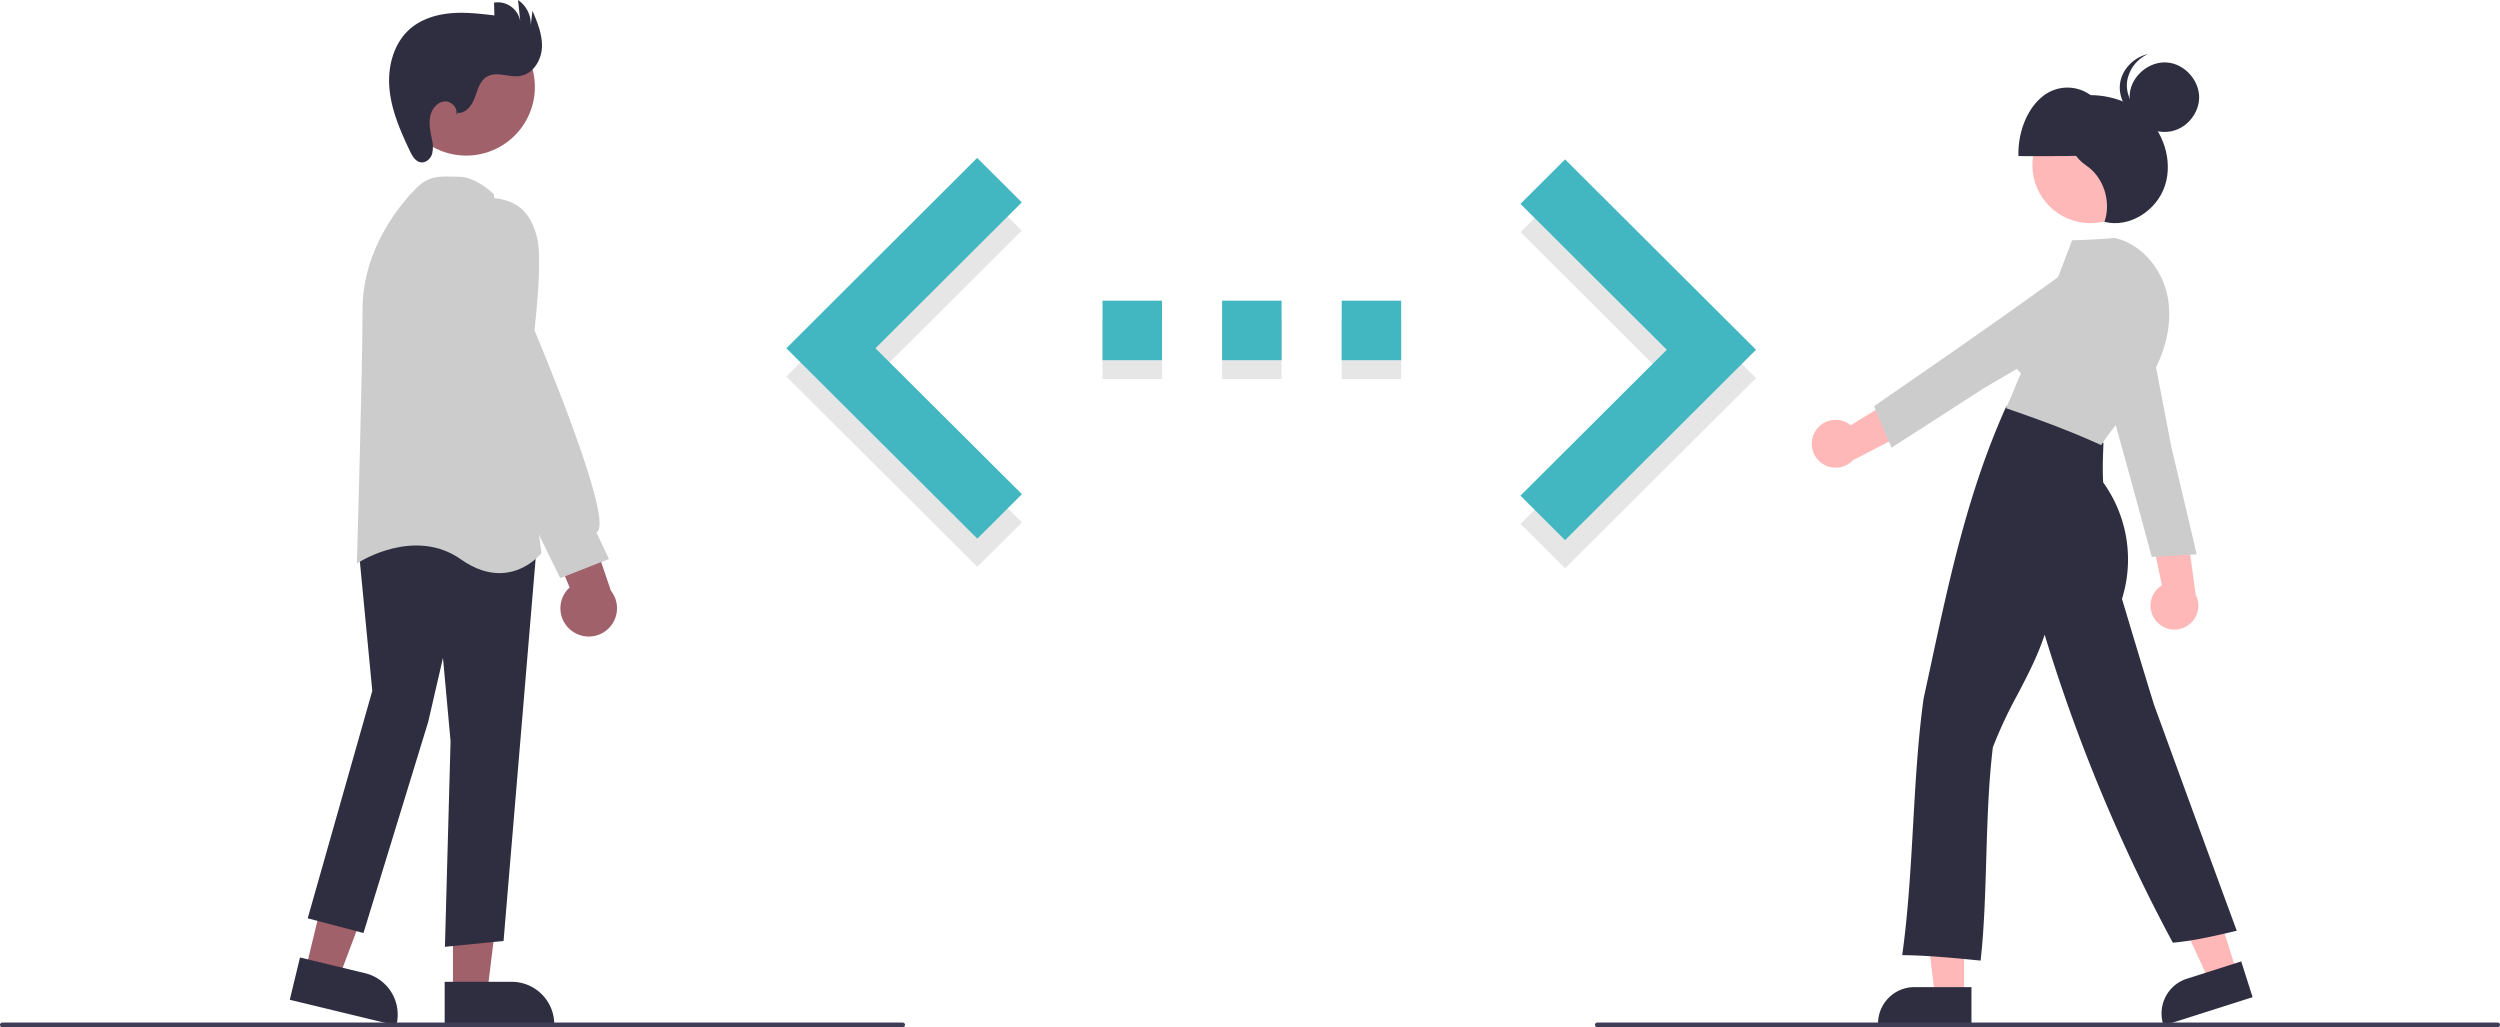
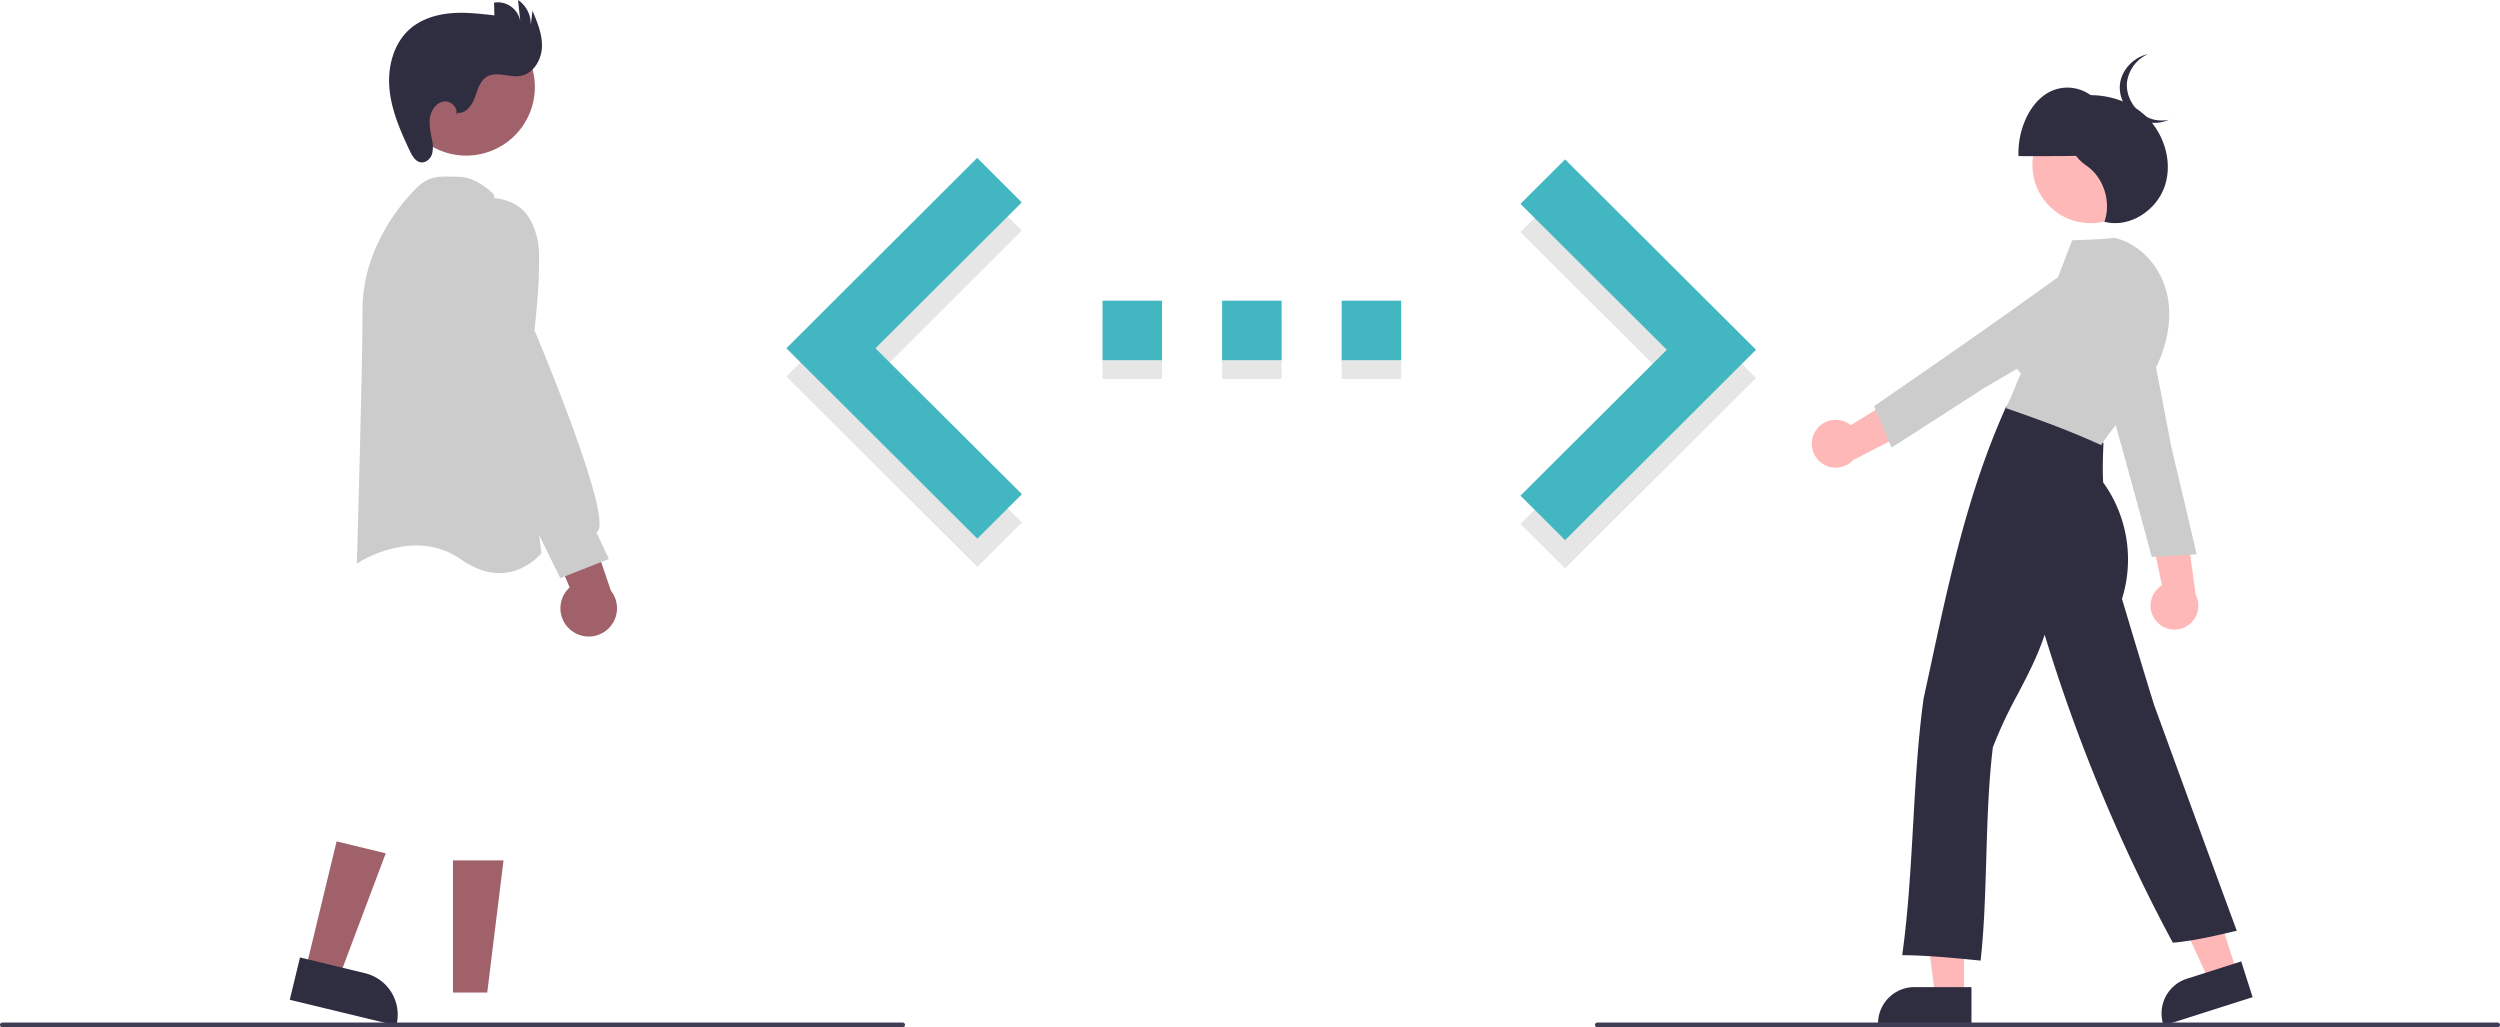
<svg xmlns="http://www.w3.org/2000/svg" data-name="Layer 1" width="1058" height="434.745">
  <path fill="#e6e6e6" style="isolation:isolate" d="m643.457 221.721 61.933-61.744-61.933-61.744 18.882-18.819 80.815 80.563-80.815 80.563-18.882-18.819zM466.595 135.207h25.176v25.176h-25.176zM567.803 135.207h25.176v25.176h-25.176zM517.199 135.207h25.176v25.176h-25.176zM432.482 221.092l-61.996-61.744 61.933-61.744-18.882-18.819-80.752 80.563 80.815 80.563 18.882-18.819z" />
  <path fill="#42b7c1" d="m643.457 209.763 61.933-61.744-61.933-61.745 18.882-18.819 80.815 80.564-80.815 80.563-18.882-18.819zM466.595 152.424h25.176v-25.176h-25.176Zm126.384-25.176h-25.176v25.176h25.176Zm-75.78 25.176h25.176v-25.176h-25.176ZM432.482 209.133l-61.996-61.744 61.933-61.744-18.882-18.819-80.752 80.563 80.815 80.563 18.882-18.819z" />
  <path fill="#a0616a" d="m129.305 410.449 14.094 3.407 19.849-52.739-20.801-5.029-13.142 54.361z" />
  <path d="m122.632 423.105 4.328-17.902 27.574 6.666a18.032 18.032 0 0 1 13.276 21.74l-.096.394Z" fill="#2f2e41" />
  <path fill="#a0616a" d="m191.696 420.05 14.5-.001 6.897-55.927-21.399.001.002 55.927z" />
-   <path d="M188.183 415.501h28.37a18.012 18.012 0 0 1 18.012 18.01v.406l-46.38.002ZM188.294 400.697l2.383-87.007-3.21-35.28-6.266 27.15-27.38 89.285-23.603-6.211 27.336-96.27-5.937-61.749 17.057-10.965.23.042 58.28 10.742-14.08 167.783Z" fill="#2f2e41" />
  <path d="M211.359 242.547c-4.694 0-10.182-1.511-16.292-5.824-19.551-13.799-42.863 1.045-43.096 1.195l-.947.616.033-1.129c.024-.803 2.365-80.711 2.365-106.424 0-26.566 17.332-45.962 22.645-51.274 5.214-5.215 9.6-5.1 15.154-4.955.957.024 1.955.051 3.004.051 7.258 0 14.314 6.973 14.61 7.27l.142.141.027.2 20.138 151.63-.154.196c-.093.119-6.706 8.307-17.63 8.307Z" fill="#ccc" />
  <circle cx="268.308" cy="269.431" r="29.048" transform="rotate(-61.337 36.667 212.981)" fill="#a0616a" />
  <path d="M241.775 266.826a11.893 11.893 0 0 1-.69-18.223l-16.496-38.91 21.6 3.975 12.353 36.34a11.957 11.957 0 0 1-16.767 16.818Z" fill="#a0616a" />
  <path d="m237.103 244.677-29.808-60.807-13.07-45.765.01-39.758c.03-.157 3.103-15.622 14.49-14.553 10.327 1 15.89 6.05 18.598 16.885 2.3 9.204-.846 36.51-1.15 39.086 1.997 4.738 31.975 76.165 27.012 84.766a2.184 2.184 0 0 1-.784.813l5.312 11.215Z" fill="#ccc" />
  <path d="M193.593 47.747c3.483.453 6.11-3.11 7.328-6.403s2.146-7.128 5.174-8.907c4.136-2.43 9.428.493 14.158-.309 5.341-.905 8.814-6.566 9.086-11.977s-1.88-10.615-3.993-15.604l-.738 6.2A12.295 12.295 0 0 0 219.235 0l.95 9.098a9.656 9.656 0 0 0-11.108-7.99l.15 5.42c-6.17-.733-12.393-1.468-18.58-.909s-12.42 2.517-17.11 6.592c-7.014 6.096-9.576 16.133-8.716 25.387s4.68 17.947 8.661 26.344c1.002 2.113 2.387 4.497 4.71 4.767 2.087.241 3.997-1.503 4.645-3.501a12.69 12.69 0 0 0-.056-6.234c-.587-3.12-1.327-6.308-.775-9.433s2.8-6.214 5.951-6.597 6.375 3.218 4.86 6.007Z" fill="#2f2e41" />
  <path d="M912.591 262.953a10.056 10.056 0 0 1 2.359-15.238l-7.434-34.953 17.29 6.774 4.408 32.154a10.11 10.11 0 0 1-16.623 11.263Z" fill="#ffb8b8" />
  <path d="m910.628 235.68-.093-.343c-9.347-34.57-19.008-70.308-30.804-109.219l-.078-.255.26-.152c6.575-3.836 16.457-3.58 22.987.594a17.15 17.15 0 0 1 7.443 18.191l8.603 44.858c3.498 14.663 7.118 29.84 10.578 44.805l.098.425-.536.034c-6.3.4-12.807.815-18.021 1.043Z" fill="#ccc" />
  <path fill="#ffb8b8" d="M831.194 421.744h-12.26l-5.834-47.287h18.094v47.287z" />
  <path d="M834.321 433.628h-39.53v-.5a15.404 15.404 0 0 1 15.386-15.386h24.144Z" fill="#2f2e41" />
  <path fill="#ffb8b8" d="m946.719 411.631-11.682 3.722-19.916-43.284 17.241-5.494 14.357 45.056z" />
  <path d="m915.641 434.006-.151-.476a15.404 15.404 0 0 1 9.989-19.332l23.004-7.33 4.823 15.136Z" fill="#2f2e41" />
  <circle cx="884.667" cy="69.876" r="24.561" fill="#ffb8b8" />
  <path d="M895.694 65.324c.14-9.906-4.006-19.717-10.416-24.65a16.649 16.649 0 0 0-21.132.374c-6.311 5.157-10.263 15.111-9.929 25.01 14.141.04 28.282.08 41.477-.734ZM838.193 406.523l-.491-.048c-10.666-1.047-21.695-2.128-32.118-2.252l-.567-.007.077-.561c2.47-17.886 3.517-36.48 4.53-54.462.999-17.756 2.032-36.116 4.44-53.554 1.019-4.669 2.011-9.283 3-13.88 8.186-38.043 15.918-73.976 31.877-109.546l.151-.336.366.044c14.974 1.812 29.363 7.275 40.515 15.383l.216.157-.01.267c-.215 5.525-.438 11.236-.109 16.439a55.797 55.797 0 0 1 7.954 49.283c4.391 14.675 8.931 29.845 13.563 44.81 11.249 30.838 22.888 62.751 34.82 95.1l.196.531-.55.129c-8.585 2.016-17.441 4.094-26.177 4.9l-.33.03-.157-.291A712.851 712.851 0 0 1 865.3 268.602c-2.981 9.093-7.276 17.3-11.437 25.25a189.022 189.022 0 0 0-10.482 22.401c-1.842 15.121-2.33 31.504-2.802 47.347-.447 14.98-.868 29.128-2.331 42.432Z" fill="#2f2e41" />
  <path d="M876.282 41.129c10.646-2.294 22.422-.112 30.783 7.071s12.606 19.61 9.171 30.266-15.096 18.155-25.64 15.403c3.02-8.512-.378-18.963-7.762-23.866-8.756-5.815-11.166-19.697-6.552-28.874Z" fill="#2f2e41" />
  <path d="m889.207 188.372-.389-.177c-13.581-6.197-26.898-10.951-39.376-15.289l-.382-.082-.001-1.11.248.087.17-.377c.17-.377.287-.634.386-.804l-.003-.001c1.04-2.12 1.867-4.168 2.667-6.149.825-2.044 1.677-4.155 2.777-6.389a19.356 19.356 0 0 1-4.276-20.828c2.756-6.533 9.784-11.62 17.168-12.465 2.706-7.449 8.735-23.1 8.735-23.1s12.678-.348 17.777-.995l.086-.011.084.019c11.13 2.439 20.424 12.971 22.598 25.613 1.835 10.67-.952 22.875-7.847 34.366a148.04 148.04 0 0 1-11.71 16.089c-3.106 3.884-6.04 7.552-8.476 11.246Z" fill="#ccc" />
-   <path d="M913.292 57.865ZM913.79 55.683c-7.452-1.112-13.303-8.73-12.456-16.217S909.587 25.86 917.1 26.44s13.89 7.764 13.577 15.293-7.37 15.37-16.885 13.95Z" fill="#2f2e41" />
  <path d="M912.627 50.828c-7.452-1.112-13.303-8.73-12.456-16.217a15.241 15.241 0 0 1 8.882-11.735c-6.01 1.316-11.183 6.553-11.882 12.735-.847 7.487 5.004 15.105 12.456 16.217a14.208 14.208 0 0 0 8.172-1.142 14.504 14.504 0 0 1-5.172.142Z" fill="#2f2e41" />
  <path d="M768.069 182.806a10.056 10.056 0 0 1 15.153-2.853l30.479-18.655-.627 18.559-28.847 14.87a10.11 10.11 0 0 1-16.158-11.92Z" fill="#ffb8b8" />
  <path d="m793.128 171.868.293-.202c29.482-20.33 59.958-41.348 92.715-65.434l.215-.158.23.195c5.808 4.92 8.86 14.323 7.099 21.87a17.15 17.15 0 0 1-14.672 13.08l-39.428 23.057c-12.66 8.184-25.764 16.653-38.721 24.902l-.368.234-.21-.494c-2.477-5.806-5.036-11.804-6.989-16.644Z" fill="#ccc" />
  <path d="M382 434.745H1a1 1 0 0 1 0-2h381a1 1 0 1 1 0 2ZM1057 434.745H676a1 1 0 0 1 0-2h381a1 1 0 0 1 0 2Z" fill="#3f3d56" />
</svg>